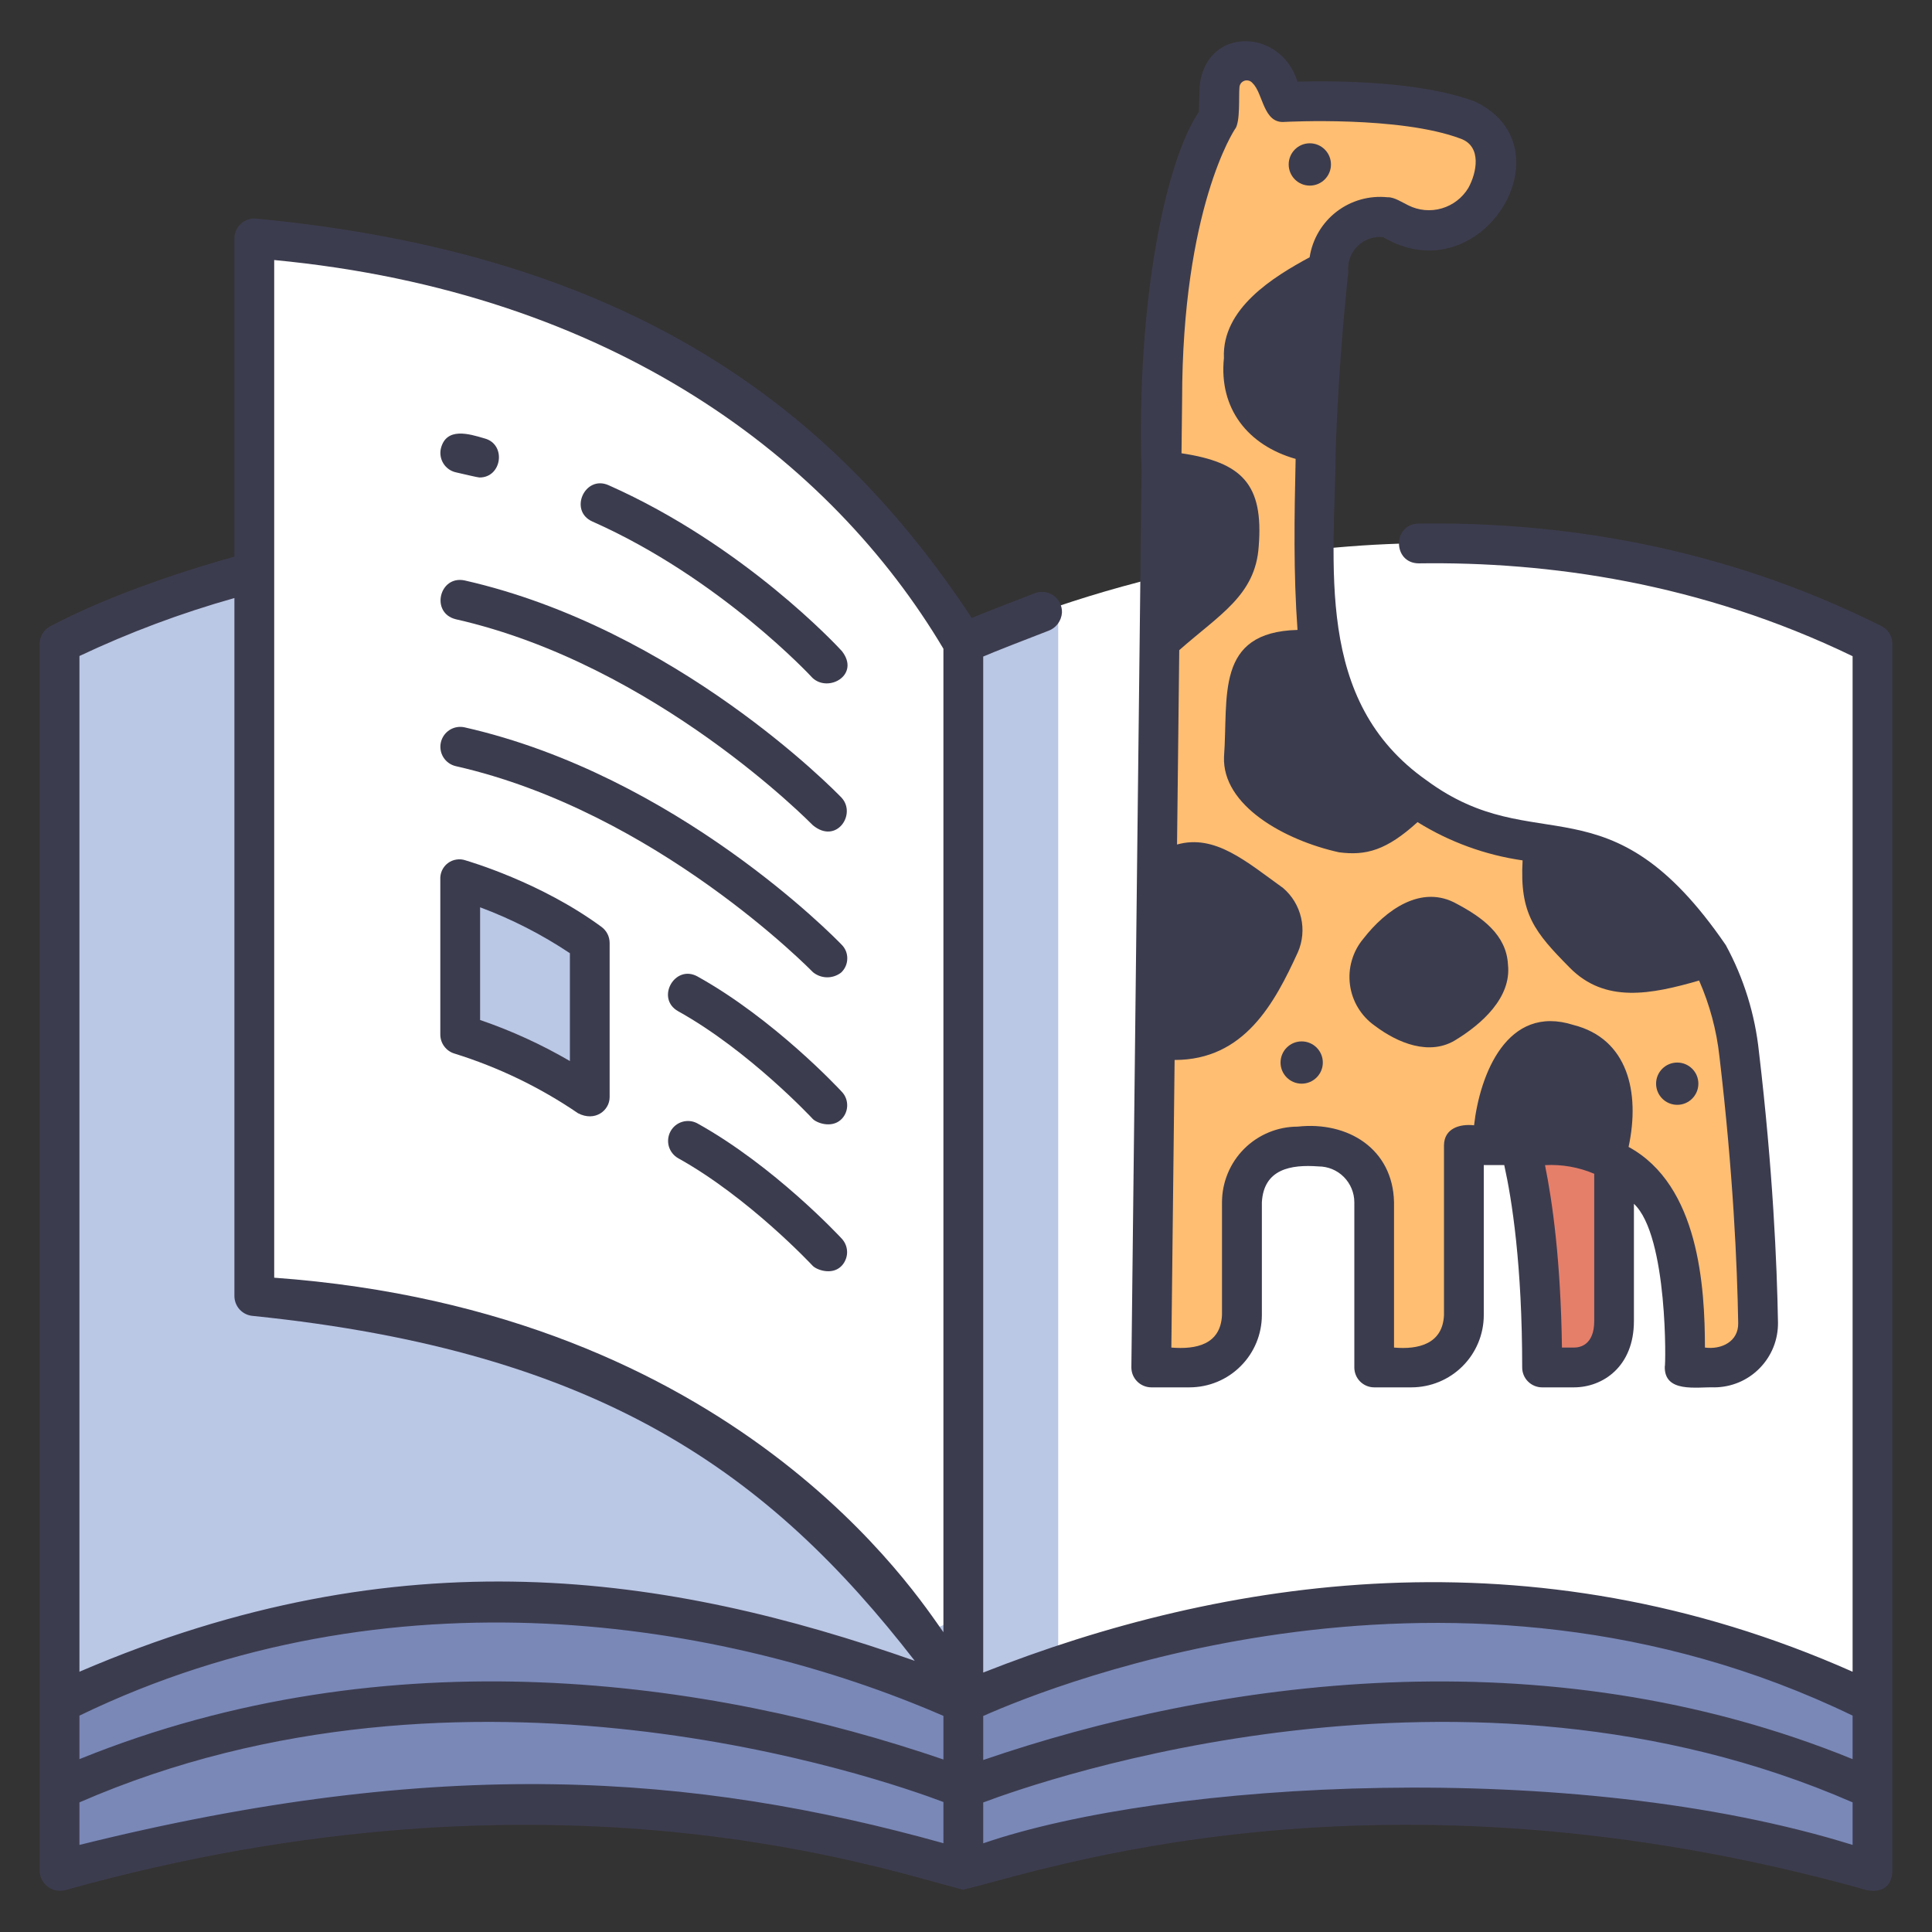
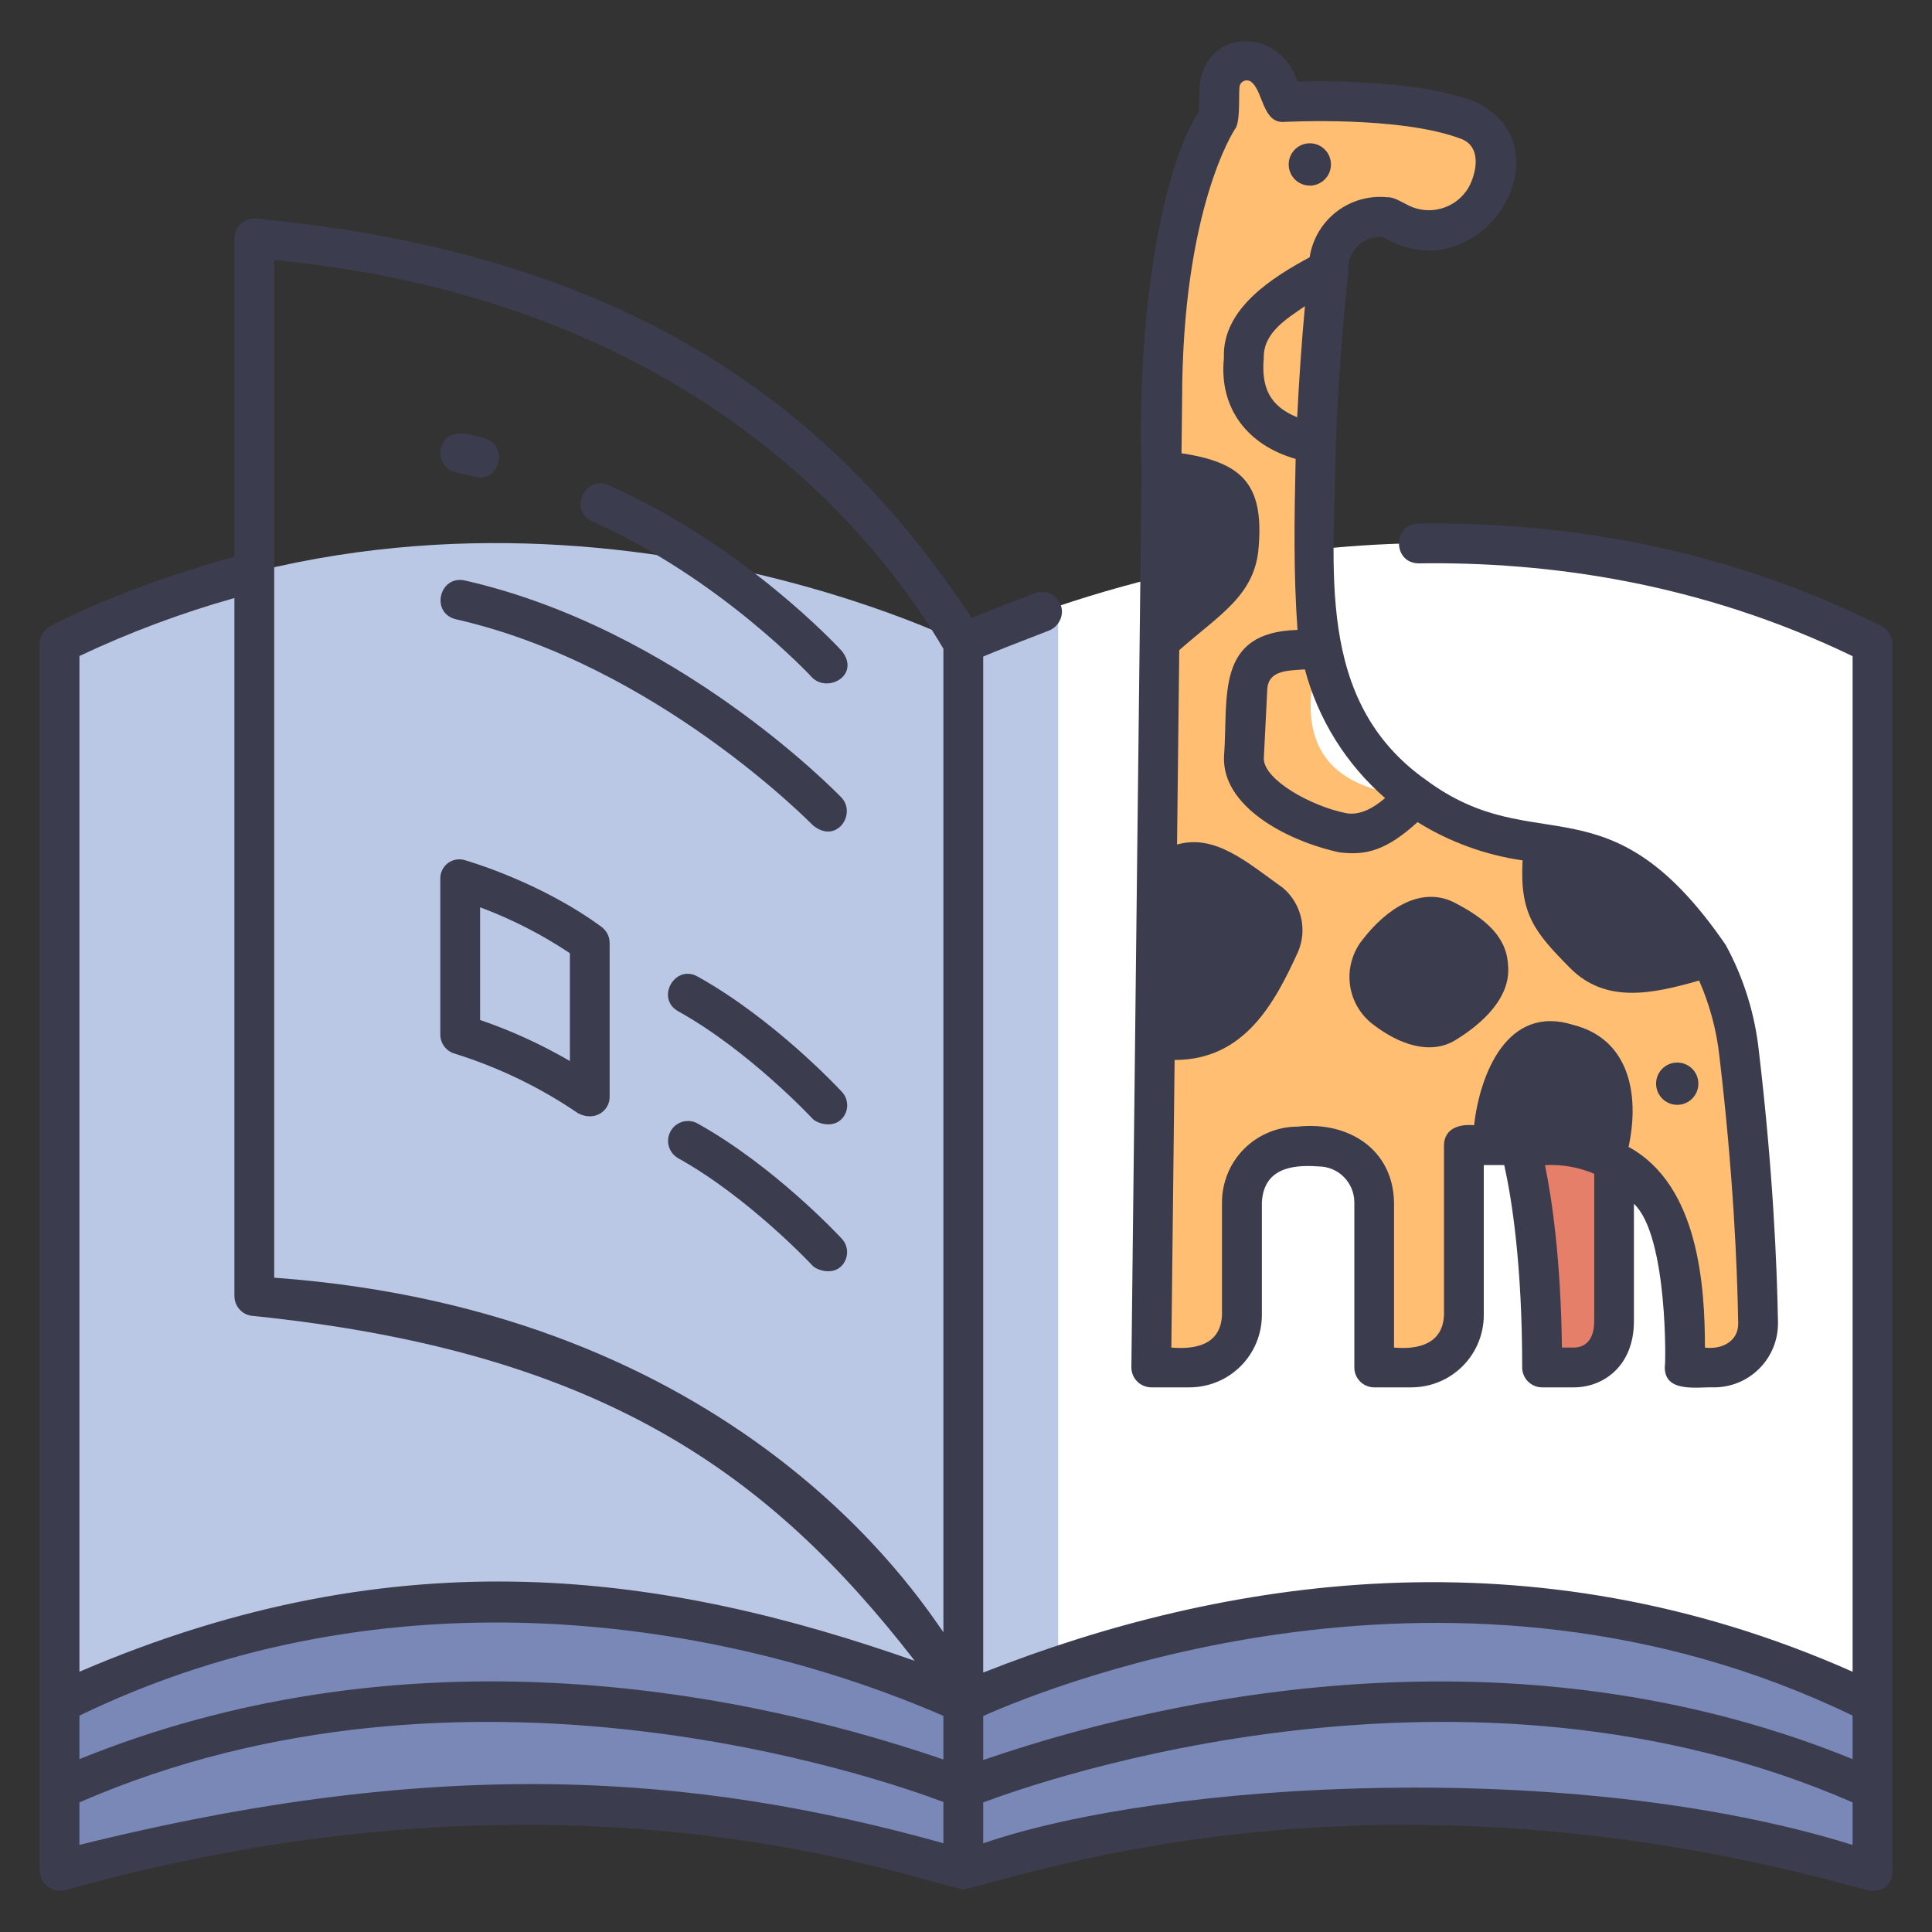
<svg xmlns="http://www.w3.org/2000/svg" width="42" height="42" viewBox="0 0 42 42" fill="none">
  <rect x="0" y="0" width="42" height="42" fill="#333333" stroke="none" />
  <path d="M20.941 37.027C21.698 28.142 22.13 19.777 20.941 13.996C20.941 13.996 11.609 9.301 2 13.66C1.788 13.757 1.61 13.913 1.484 14.109C1.359 14.305 1.293 14.533 1.294 14.765V37.027H20.941Z" fill="#BAC7E5" />
  <path d="M20.941 37.027C21.535 27.372 22.104 17.266 23.004 13.178C26.306 12.062 33.109 10.535 40 13.66C40.211 13.757 40.39 13.913 40.516 14.109C40.641 14.305 40.707 14.533 40.706 14.765V37.027H20.941Z" fill="white" />
  <path d="M23.004 13.178C22.301 13.409 21.612 13.682 20.941 13.996V37.027H23.004V13.178Z" fill="#BAC7E5" />
  <path d="M19.851 36.556C17.034 35.453 9.183 33.081 1.295 37.027V40.675C10.297 38.119 17.344 39.604 19.901 40.339C20.582 40.534 21.303 40.535 21.984 40.342C24.563 39.609 31.691 38.116 40.706 40.675V37.027C32.809 33.076 24.872 35.459 22.034 36.56C21.332 36.833 20.552 36.831 19.851 36.556V36.556Z" fill="#7988B7" />
-   <path d="M19.567 35.136C17.642 32.88 13.586 29.288 6.715 28.314C6.387 28.269 6.086 28.107 5.868 27.857C5.65 27.608 5.529 27.288 5.528 26.957V6.306C5.528 6.162 5.559 6.019 5.617 5.888C5.676 5.757 5.762 5.639 5.869 5.543C5.977 5.448 6.103 5.375 6.24 5.332C6.378 5.288 6.523 5.274 6.666 5.291C17.289 6.541 20.941 13.996 20.941 13.996V34.627C20.941 34.787 20.892 34.943 20.801 35.074C20.71 35.205 20.581 35.305 20.431 35.361C20.282 35.416 20.118 35.424 19.964 35.384C19.809 35.344 19.671 35.258 19.567 35.136V35.136Z" fill="white" />
  <path d="M10.005 22.489C11.008 22.798 11.957 23.257 12.821 23.852V20.498C11.961 19.894 11.01 19.429 10.005 19.12V22.489Z" fill="#BAC7E5" />
  <path d="M32.934 24.545C32.934 24.545 33.522 26.088 33.522 29.727H34.215C34.632 29.727 35.087 29.44 35.087 28.719V24.545H32.934Z" fill="#E57F6A" />
  <path d="M37.808 22.916C37.73 22.162 37.504 21.431 37.144 20.764C35.681 20.498 34.468 19.726 33.556 18.345C33.277 18.3 33.012 18.251 32.76 18.199C32.035 18.049 31.351 17.745 30.752 17.309C28.808 17.152 28.094 16.107 28.705 14.106C28.652 13.842 28.621 13.575 28.61 13.307C28.561 12.093 28.56 10.87 28.607 9.637C28.333 8.38 28.427 7.071 28.879 5.867C28.881 5.847 28.883 5.827 28.885 5.807C28.885 5.664 28.913 5.523 28.968 5.391C29.022 5.26 29.102 5.14 29.203 5.039C29.304 4.939 29.423 4.859 29.555 4.804C29.687 4.75 29.828 4.722 29.97 4.722H30.169L30.419 4.849C31.084 5.188 31.95 4.947 32.302 4.288C32.418 4.068 32.49 3.827 32.514 3.578C32.534 3.373 32.486 3.167 32.376 2.992C32.267 2.817 32.102 2.683 31.909 2.611C30.483 2.072 27.906 2.219 27.906 2.219C27.839 1.97 27.723 1.737 27.563 1.534C27.486 1.441 27.383 1.374 27.266 1.341C27.15 1.309 27.026 1.312 26.912 1.351C26.798 1.391 26.699 1.464 26.627 1.561C26.555 1.658 26.515 1.775 26.511 1.896L26.49 2.562C26.49 2.562 25.266 4.304 25.266 8.69L25.248 10.263C25.614 11.426 25.55 12.653 25.207 13.92L25.149 19C25.542 20.25 25.558 21.462 25.107 22.627L25.026 29.727H25.86C26.162 29.727 26.451 29.607 26.664 29.394C26.878 29.18 26.998 28.891 26.998 28.589V26.136C26.998 25.815 27.125 25.507 27.353 25.279C27.58 25.052 27.888 24.924 28.21 24.924H28.66C28.982 24.924 29.29 25.052 29.517 25.279C29.745 25.507 29.872 25.815 29.872 26.136V29.727H30.685C30.834 29.727 30.982 29.698 31.12 29.641C31.258 29.584 31.384 29.5 31.489 29.394C31.595 29.288 31.679 29.163 31.736 29.025C31.793 28.887 31.823 28.739 31.823 28.589V24.896H32.432C33.259 24.456 34.072 24.641 34.876 25.139C35.258 25.312 35.593 25.572 35.857 25.897C36.121 26.222 36.305 26.604 36.396 27.013C36.581 27.905 36.657 28.817 36.622 29.727H37.268C37.394 29.727 37.519 29.702 37.636 29.653C37.752 29.604 37.858 29.533 37.946 29.443C38.035 29.352 38.105 29.246 38.151 29.128C38.198 29.011 38.221 28.885 38.219 28.759C38.2 27.616 38.117 25.535 37.808 22.916V22.916Z" fill="#FFBE71" />
  <path d="M34.304 22.773L34.066 22.692C33.847 22.616 33.609 22.62 33.393 22.704C33.177 22.788 32.998 22.945 32.887 23.149C32.556 23.769 32.459 24.544 32.432 24.896H33.753C34.356 24.896 34.742 25.09 35.087 25.246C35.087 24.545 35.059 23.814 34.919 23.39C34.871 23.247 34.79 23.116 34.684 23.009C34.577 22.902 34.447 22.821 34.304 22.773V22.773Z" fill="#3C3C4F" />
  <path d="M33.847 18.389C33.748 18.375 33.651 18.36 33.556 18.345C33.51 18.746 33.519 19.151 33.583 19.55C33.625 19.766 33.727 19.967 33.877 20.128L34.444 20.746C34.549 20.862 34.677 20.956 34.819 21.022C34.961 21.089 35.115 21.127 35.272 21.133C35.916 21.163 36.559 21.037 37.144 20.765C36.8 20.153 36.327 19.624 35.757 19.214C35.188 18.804 34.536 18.522 33.847 18.389Z" fill="#3C3C4F" />
  <path d="M29.969 20.685C30.134 20.49 30.316 20.309 30.511 20.144C30.642 20.031 30.803 19.96 30.975 19.941C31.146 19.921 31.32 19.954 31.473 20.034C31.677 20.141 31.869 20.268 32.048 20.413C32.136 20.488 32.209 20.579 32.261 20.682C32.314 20.785 32.345 20.898 32.352 21.013C32.36 21.129 32.344 21.244 32.306 21.353C32.267 21.462 32.207 21.563 32.129 21.648C31.93 21.872 31.699 22.066 31.444 22.223C31.319 22.296 31.177 22.336 31.032 22.338C30.888 22.34 30.745 22.305 30.618 22.236C30.45 22.147 30.288 22.049 30.131 21.942C30.033 21.874 29.951 21.786 29.889 21.684C29.827 21.582 29.787 21.468 29.772 21.35C29.756 21.231 29.766 21.111 29.8 20.997C29.834 20.882 29.892 20.776 29.969 20.685Z" fill="#3C3C4F" />
  <path d="M25.107 22.627C25.709 22.627 26.325 22.545 26.664 22.263C27.186 21.829 27.595 21.037 27.82 20.526C27.886 20.375 27.902 20.206 27.864 20.046C27.827 19.885 27.739 19.741 27.614 19.634C27.211 19.307 26.771 19.029 26.302 18.807C26.132 18.726 25.939 18.709 25.758 18.759C25.547 18.817 25.343 18.898 25.149 19.001L25.107 22.627Z" fill="#3C3C4F" />
-   <path d="M28.706 14.106C28.402 14.107 28.099 14.131 27.799 14.178C27.615 14.21 27.446 14.304 27.322 14.445C27.198 14.585 27.125 14.764 27.117 14.952L27.04 16.473C27.034 16.593 27.054 16.712 27.099 16.824C27.144 16.935 27.212 17.035 27.299 17.118C27.821 17.62 28.475 17.962 29.185 18.103C29.786 18.212 30.331 17.802 30.753 17.309C29.692 16.537 28.961 15.393 28.706 14.106V14.106Z" fill="#3C3C4F" />
  <path d="M26.454 10.511C26.075 10.342 25.664 10.258 25.249 10.263L25.207 13.921C25.697 13.549 26.31 13.037 26.701 12.544C26.85 12.356 26.931 12.122 26.932 11.882V11.241C26.932 11.086 26.887 10.934 26.802 10.805C26.717 10.675 26.596 10.573 26.454 10.511V10.511Z" fill="#3C3C4F" />
-   <path d="M28.88 5.867C28.363 6.117 27.883 6.436 27.453 6.817C27.322 6.941 27.217 7.091 27.146 7.258C27.075 7.425 27.039 7.604 27.04 7.785V8.135C27.038 8.331 27.081 8.526 27.164 8.704C27.247 8.882 27.37 9.039 27.522 9.164C27.838 9.412 28.212 9.575 28.609 9.637C28.655 8.388 28.745 7.131 28.88 5.867V5.867Z" fill="#3C3C4F" />
  <path d="M28.474 4.035C28.728 4.035 28.934 3.829 28.934 3.575C28.934 3.321 28.728 3.115 28.474 3.115C28.22 3.115 28.015 3.321 28.015 3.575C28.015 3.829 28.22 4.035 28.474 4.035Z" fill="#3C3C4F" />
-   <path d="M28.297 23.558C28.551 23.558 28.757 23.352 28.757 23.099C28.757 22.845 28.551 22.639 28.297 22.639C28.044 22.639 27.838 22.845 27.838 23.099C27.838 23.352 28.044 23.558 28.297 23.558Z" fill="#3C3C4F" />
  <path d="M36.462 24.018C36.715 24.018 36.921 23.812 36.921 23.558C36.921 23.304 36.715 23.099 36.462 23.099C36.208 23.099 36.002 23.304 36.002 23.558C36.002 23.812 36.208 24.018 36.462 24.018Z" fill="#3C3C4F" />
  <path d="M13.078 20.151C11.751 19.175 10.188 18.725 10.123 18.704C10.058 18.681 9.989 18.675 9.922 18.686C9.854 18.696 9.79 18.723 9.736 18.764C9.681 18.805 9.638 18.86 9.609 18.922C9.581 18.984 9.568 19.052 9.572 19.12V22.49C9.572 22.583 9.602 22.674 9.658 22.748C9.713 22.823 9.792 22.878 9.881 22.904C10.835 23.201 11.741 23.638 12.566 24.201C12.938 24.394 13.253 24.138 13.253 23.852V20.499C13.253 20.431 13.237 20.364 13.207 20.304C13.176 20.243 13.132 20.191 13.078 20.151V20.151ZM12.389 23.066C11.77 22.705 11.116 22.406 10.437 22.174V19.724C11.124 19.98 11.779 20.315 12.389 20.722V23.066Z" fill="#3C3C4F" />
  <path d="M9.91 10.268C10.044 10.298 10.384 10.38 10.421 10.38C10.914 10.387 11.015 9.653 10.53 9.53C10.193 9.429 9.7 9.281 9.584 9.751C9.559 9.863 9.579 9.98 9.64 10.077C9.701 10.174 9.798 10.243 9.91 10.268V10.268Z" fill="#3C3C4F" />
  <path d="M12.877 11.337C15.66 12.572 17.645 14.716 17.664 14.738C18.016 15.064 18.705 14.668 18.302 14.154C18.217 14.061 16.181 11.857 13.228 10.547C12.712 10.321 12.36 11.105 12.877 11.337V11.337Z" fill="#3C3C4F" />
  <path d="M9.909 13.462C14.261 14.448 17.635 17.907 17.671 17.94C18.181 18.364 18.627 17.7 18.294 17.34C18.15 17.19 14.71 13.663 10.1 12.618C9.547 12.503 9.355 13.326 9.909 13.462Z" fill="#3C3C4F" />
-   <path d="M9.91 16.656C14.262 17.642 17.638 21.099 17.672 21.134C17.758 21.204 17.864 21.244 17.976 21.246C18.086 21.248 18.195 21.212 18.283 21.145C18.325 21.106 18.359 21.06 18.382 21.008C18.406 20.955 18.418 20.899 18.419 20.842C18.421 20.785 18.41 20.728 18.389 20.675C18.367 20.622 18.335 20.574 18.294 20.534C18.15 20.384 14.711 16.857 10.101 15.812C9.989 15.787 9.872 15.807 9.775 15.868C9.678 15.93 9.609 16.027 9.584 16.139C9.559 16.25 9.579 16.368 9.64 16.465C9.701 16.562 9.798 16.63 9.91 16.656V16.656Z" fill="#3C3C4F" />
  <path d="M15.162 21.227C14.668 20.956 14.248 21.705 14.742 21.983C16.281 22.839 17.653 24.307 17.666 24.322C17.752 24.413 18.069 24.529 18.277 24.345C18.32 24.306 18.354 24.26 18.378 24.208C18.401 24.157 18.415 24.101 18.417 24.044C18.419 23.987 18.41 23.93 18.39 23.877C18.37 23.824 18.34 23.775 18.3 23.734C18.241 23.669 16.824 22.151 15.162 21.227V21.227Z" fill="#3C3C4F" />
  <path d="M18.276 27.538C18.318 27.5 18.352 27.453 18.375 27.401C18.399 27.35 18.413 27.294 18.415 27.237C18.417 27.181 18.408 27.124 18.388 27.071C18.368 27.017 18.338 26.969 18.299 26.927C18.24 26.863 16.823 25.345 15.16 24.421C15.06 24.367 14.943 24.355 14.834 24.387C14.725 24.419 14.633 24.492 14.578 24.592C14.523 24.691 14.509 24.808 14.539 24.918C14.57 25.027 14.642 25.12 14.74 25.177C16.279 26.032 17.652 27.501 17.665 27.515C17.751 27.607 18.074 27.722 18.276 27.538Z" fill="#3C3C4F" />
  <path d="M40.901 13.611C37.363 11.84 33.823 11.34 30.834 11.382C30.268 11.398 30.274 12.244 30.843 12.247C33.648 12.207 36.959 12.663 40.274 14.265V36.342C33.267 33.231 26.562 34.312 21.374 36.36V14.273C21.56 14.19 22.394 13.865 22.791 13.713C22.873 13.683 22.945 13.63 22.997 13.56C23.049 13.49 23.08 13.406 23.086 13.319C23.089 13.247 23.074 13.176 23.042 13.111C23.011 13.046 22.963 12.99 22.905 12.948C22.846 12.906 22.778 12.88 22.706 12.87C22.635 12.861 22.562 12.87 22.495 12.896C22.155 13.028 21.324 13.348 21.125 13.435C18.114 8.873 13.708 5.522 5.56 4.752C5.501 4.748 5.441 4.755 5.385 4.775C5.329 4.795 5.277 4.826 5.234 4.866C5.19 4.907 5.155 4.956 5.132 5.011C5.108 5.065 5.096 5.124 5.096 5.184V12.101C4.365 12.304 2.554 12.844 1.089 13.616C1.02 13.653 0.963 13.708 0.923 13.775C0.883 13.842 0.862 13.918 0.862 13.996V40.66C0.862 40.727 0.877 40.794 0.907 40.855C0.936 40.915 0.979 40.968 1.032 41.01C1.085 41.052 1.147 41.081 1.213 41.094C1.279 41.109 1.347 41.107 1.413 41.091C12.101 38.099 19.356 40.702 20.938 41.079C22.538 40.718 29.892 38.089 40.588 41.091C40.942 41.157 41.138 40.976 41.138 40.663V13.996C41.138 13.916 41.116 13.838 41.075 13.77C41.033 13.702 40.973 13.647 40.901 13.611V13.611ZM1.727 14.261C2.813 13.748 3.94 13.326 5.096 13.001V28.175C5.096 28.285 5.138 28.39 5.212 28.47C5.287 28.55 5.389 28.599 5.498 28.607C13.07 29.382 16.732 32.036 19.886 36.105C14.517 34.219 8.721 33.335 1.727 36.342L1.727 14.261ZM20.509 40.07C15.071 38.552 9.565 38.157 1.727 40.107V39.182C10.124 35.52 19.157 38.663 20.509 39.174V40.07ZM20.509 38.25C15.451 36.52 8.463 35.511 1.727 38.242V37.296C8.481 34.028 15.741 35.231 20.509 37.302V38.25ZM20.509 35.483C19.947 34.699 16.012 28.505 5.961 27.776V5.653C13.348 6.356 18.078 10.016 20.509 14.103V35.483ZM40.274 40.107C34.185 38.211 25.351 38.708 21.374 40.072V39.184C22.646 38.704 31.821 35.496 40.274 39.182V40.107ZM40.274 38.242C33.549 35.502 26.414 36.532 21.374 38.261V37.304C22.918 36.618 31.637 33.12 40.274 37.296V38.242Z" fill="#3C3C4F" />
  <path d="M25.028 30.16H25.861C26.278 30.159 26.677 29.994 26.971 29.699C27.266 29.405 27.431 29.006 27.432 28.59V26.137C27.473 25.414 28.059 25.312 28.662 25.357C28.869 25.357 29.067 25.439 29.213 25.585C29.359 25.732 29.442 25.93 29.442 26.137V29.727C29.442 29.842 29.487 29.952 29.568 30.033C29.649 30.114 29.759 30.16 29.874 30.16H30.686C31.102 30.159 31.501 29.994 31.796 29.699C32.09 29.405 32.256 29.006 32.256 28.59V25.328H32.701C32.869 26.083 33.091 27.5 33.091 29.727C33.091 29.842 33.136 29.952 33.218 30.033C33.299 30.114 33.409 30.16 33.523 30.16H34.216C34.844 30.16 35.52 29.709 35.52 28.719V26.17C36.268 26.866 36.211 29.748 36.191 29.703C36.174 30.29 36.891 30.147 37.268 30.16C37.452 30.159 37.633 30.122 37.802 30.051C37.971 29.98 38.125 29.875 38.253 29.744C38.382 29.613 38.483 29.458 38.552 29.288C38.62 29.118 38.654 28.936 38.652 28.752C38.63 27.481 38.541 25.429 38.238 22.865C38.153 22.052 37.908 21.263 37.517 20.545C34.964 16.82 33.408 18.733 31.011 16.963C28.558 15.238 29.014 12.31 29.04 9.657C29.086 8.446 29.175 7.186 29.31 5.913C29.299 5.811 29.311 5.708 29.346 5.611C29.38 5.515 29.435 5.427 29.508 5.354C29.58 5.282 29.668 5.226 29.764 5.192C29.861 5.157 29.964 5.144 30.066 5.155C32.214 6.422 34.158 3.191 32.062 2.208C30.861 1.754 28.963 1.754 28.206 1.775C27.835 0.59 26.197 0.581 26.079 1.883L26.062 2.433C25.347 3.483 24.702 6.511 24.817 10.259C24.793 12.345 24.741 16.88 24.717 18.996C24.69 21.301 24.622 27.347 24.595 29.723C24.595 29.78 24.605 29.837 24.627 29.89C24.649 29.943 24.681 29.991 24.721 30.031C24.761 30.072 24.809 30.104 24.862 30.126C24.915 30.148 24.971 30.16 25.028 30.16V30.16ZM25.58 19.277C25.75 19.217 25.94 19.112 26.115 19.197C26.269 19.311 27.652 19.862 27.426 20.352C26.889 21.399 26.654 22.107 25.547 22.177L25.58 19.277ZM25.677 10.726C25.886 10.762 26.089 10.823 26.284 10.908C26.616 11.019 26.472 11.629 26.5 11.882C26.451 12.384 26.04 12.603 25.651 13.003L25.677 10.726ZM34.6 24.579C34.129 24.425 33.418 24.469 32.923 24.464C33.028 23.99 33.17 22.88 33.929 23.101L34.166 23.182C34.662 23.401 34.653 24.023 34.6 24.579L34.6 24.579ZM34.218 29.295H33.955C33.93 27.401 33.746 26.107 33.587 25.329C33.953 25.309 34.319 25.373 34.657 25.517V28.719C34.656 29.239 34.349 29.295 34.217 29.295L34.218 29.295ZM36.501 20.553C35.82 20.692 35.243 20.889 34.764 20.454C34.252 19.887 33.908 19.704 33.962 18.852C34.982 19.102 35.881 19.704 36.5 20.553L36.501 20.553ZM30.111 17.349C29.859 17.567 29.561 17.732 29.264 17.678C28.495 17.524 27.483 16.956 27.474 16.495L27.55 14.974C27.581 14.552 28.038 14.581 28.367 14.551C28.655 15.637 29.263 16.611 30.11 17.349L30.111 17.349ZM28.2 9.071C27.598 8.828 27.418 8.417 27.473 7.785C27.46 7.232 27.969 6.932 28.368 6.656C28.294 7.472 28.238 8.28 28.2 9.071ZM26.845 2.811C26.968 2.666 26.926 2.088 26.944 1.909C26.944 1.876 26.954 1.843 26.973 1.815C26.992 1.788 27.02 1.767 27.052 1.756C27.083 1.745 27.117 1.745 27.15 1.754C27.182 1.763 27.21 1.783 27.231 1.809C27.463 2.03 27.459 2.695 27.931 2.65C27.956 2.649 30.434 2.516 31.757 3.016C32.217 3.184 32.104 3.753 31.921 4.085C31.791 4.301 31.584 4.46 31.343 4.53C31.101 4.601 30.841 4.577 30.616 4.464C30.494 4.407 30.307 4.281 30.17 4.289C29.773 4.246 29.375 4.357 29.058 4.6C28.741 4.843 28.531 5.199 28.47 5.593C27.689 6.016 26.559 6.703 26.607 7.784C26.494 8.884 27.131 9.682 28.166 9.976C28.137 11.245 28.118 12.473 28.207 13.694C26.404 13.741 26.706 15.151 26.609 16.451C26.567 17.51 27.92 18.265 29.108 18.528C29.695 18.605 30.14 18.487 30.816 17.872C31.512 18.304 32.29 18.588 33.1 18.704C33.034 19.864 33.355 20.258 34.125 21.037C34.893 21.817 35.895 21.617 36.937 21.316C37.167 21.84 37.317 22.397 37.379 22.966C37.678 25.494 37.766 27.515 37.787 28.766C37.793 29.167 37.42 29.343 37.064 29.295C37.062 27.987 36.938 25.767 35.404 24.933C35.66 23.74 35.383 22.58 34.206 22.282C32.755 21.819 32.168 23.375 32.045 24.463C31.735 24.428 31.396 24.529 31.391 24.896V28.589C31.363 29.217 30.835 29.342 30.305 29.295V26.137C30.281 24.972 29.299 24.372 28.21 24.492C27.774 24.492 27.356 24.666 27.047 24.974C26.739 25.282 26.566 25.701 26.565 26.137V28.59C26.534 29.232 26.001 29.339 25.464 29.295L25.535 23.043C27.053 23.043 27.708 21.808 28.215 20.7C28.318 20.464 28.342 20.201 28.284 19.95C28.226 19.699 28.09 19.473 27.894 19.305C27.093 18.73 26.414 18.127 25.588 18.359L25.636 14.134C26.511 13.36 27.291 12.942 27.363 11.882C27.473 10.524 26.999 10.05 25.685 9.854L25.698 8.69C25.7 4.532 26.835 2.825 26.845 2.811V2.811Z" fill="#3C3C4F" />
  <path d="M29.886 22.298C30.376 22.669 31.084 22.972 31.665 22.595C32.2 22.265 32.861 21.692 32.782 20.97C32.749 20.318 32.213 19.939 31.676 19.652C30.896 19.209 30.114 19.793 29.639 20.406C29.523 20.543 29.438 20.703 29.388 20.876C29.337 21.048 29.324 21.229 29.347 21.406C29.37 21.584 29.43 21.756 29.523 21.909C29.616 22.062 29.739 22.195 29.886 22.298V22.298ZM30.299 20.964C30.55 20.715 30.861 20.212 31.27 20.415C31.532 20.584 31.88 20.702 31.92 21.033C31.959 21.392 31.142 22.088 30.822 21.854C30.467 21.683 29.971 21.385 30.299 20.965V20.964Z" fill="#3C3C4F" />
</svg>